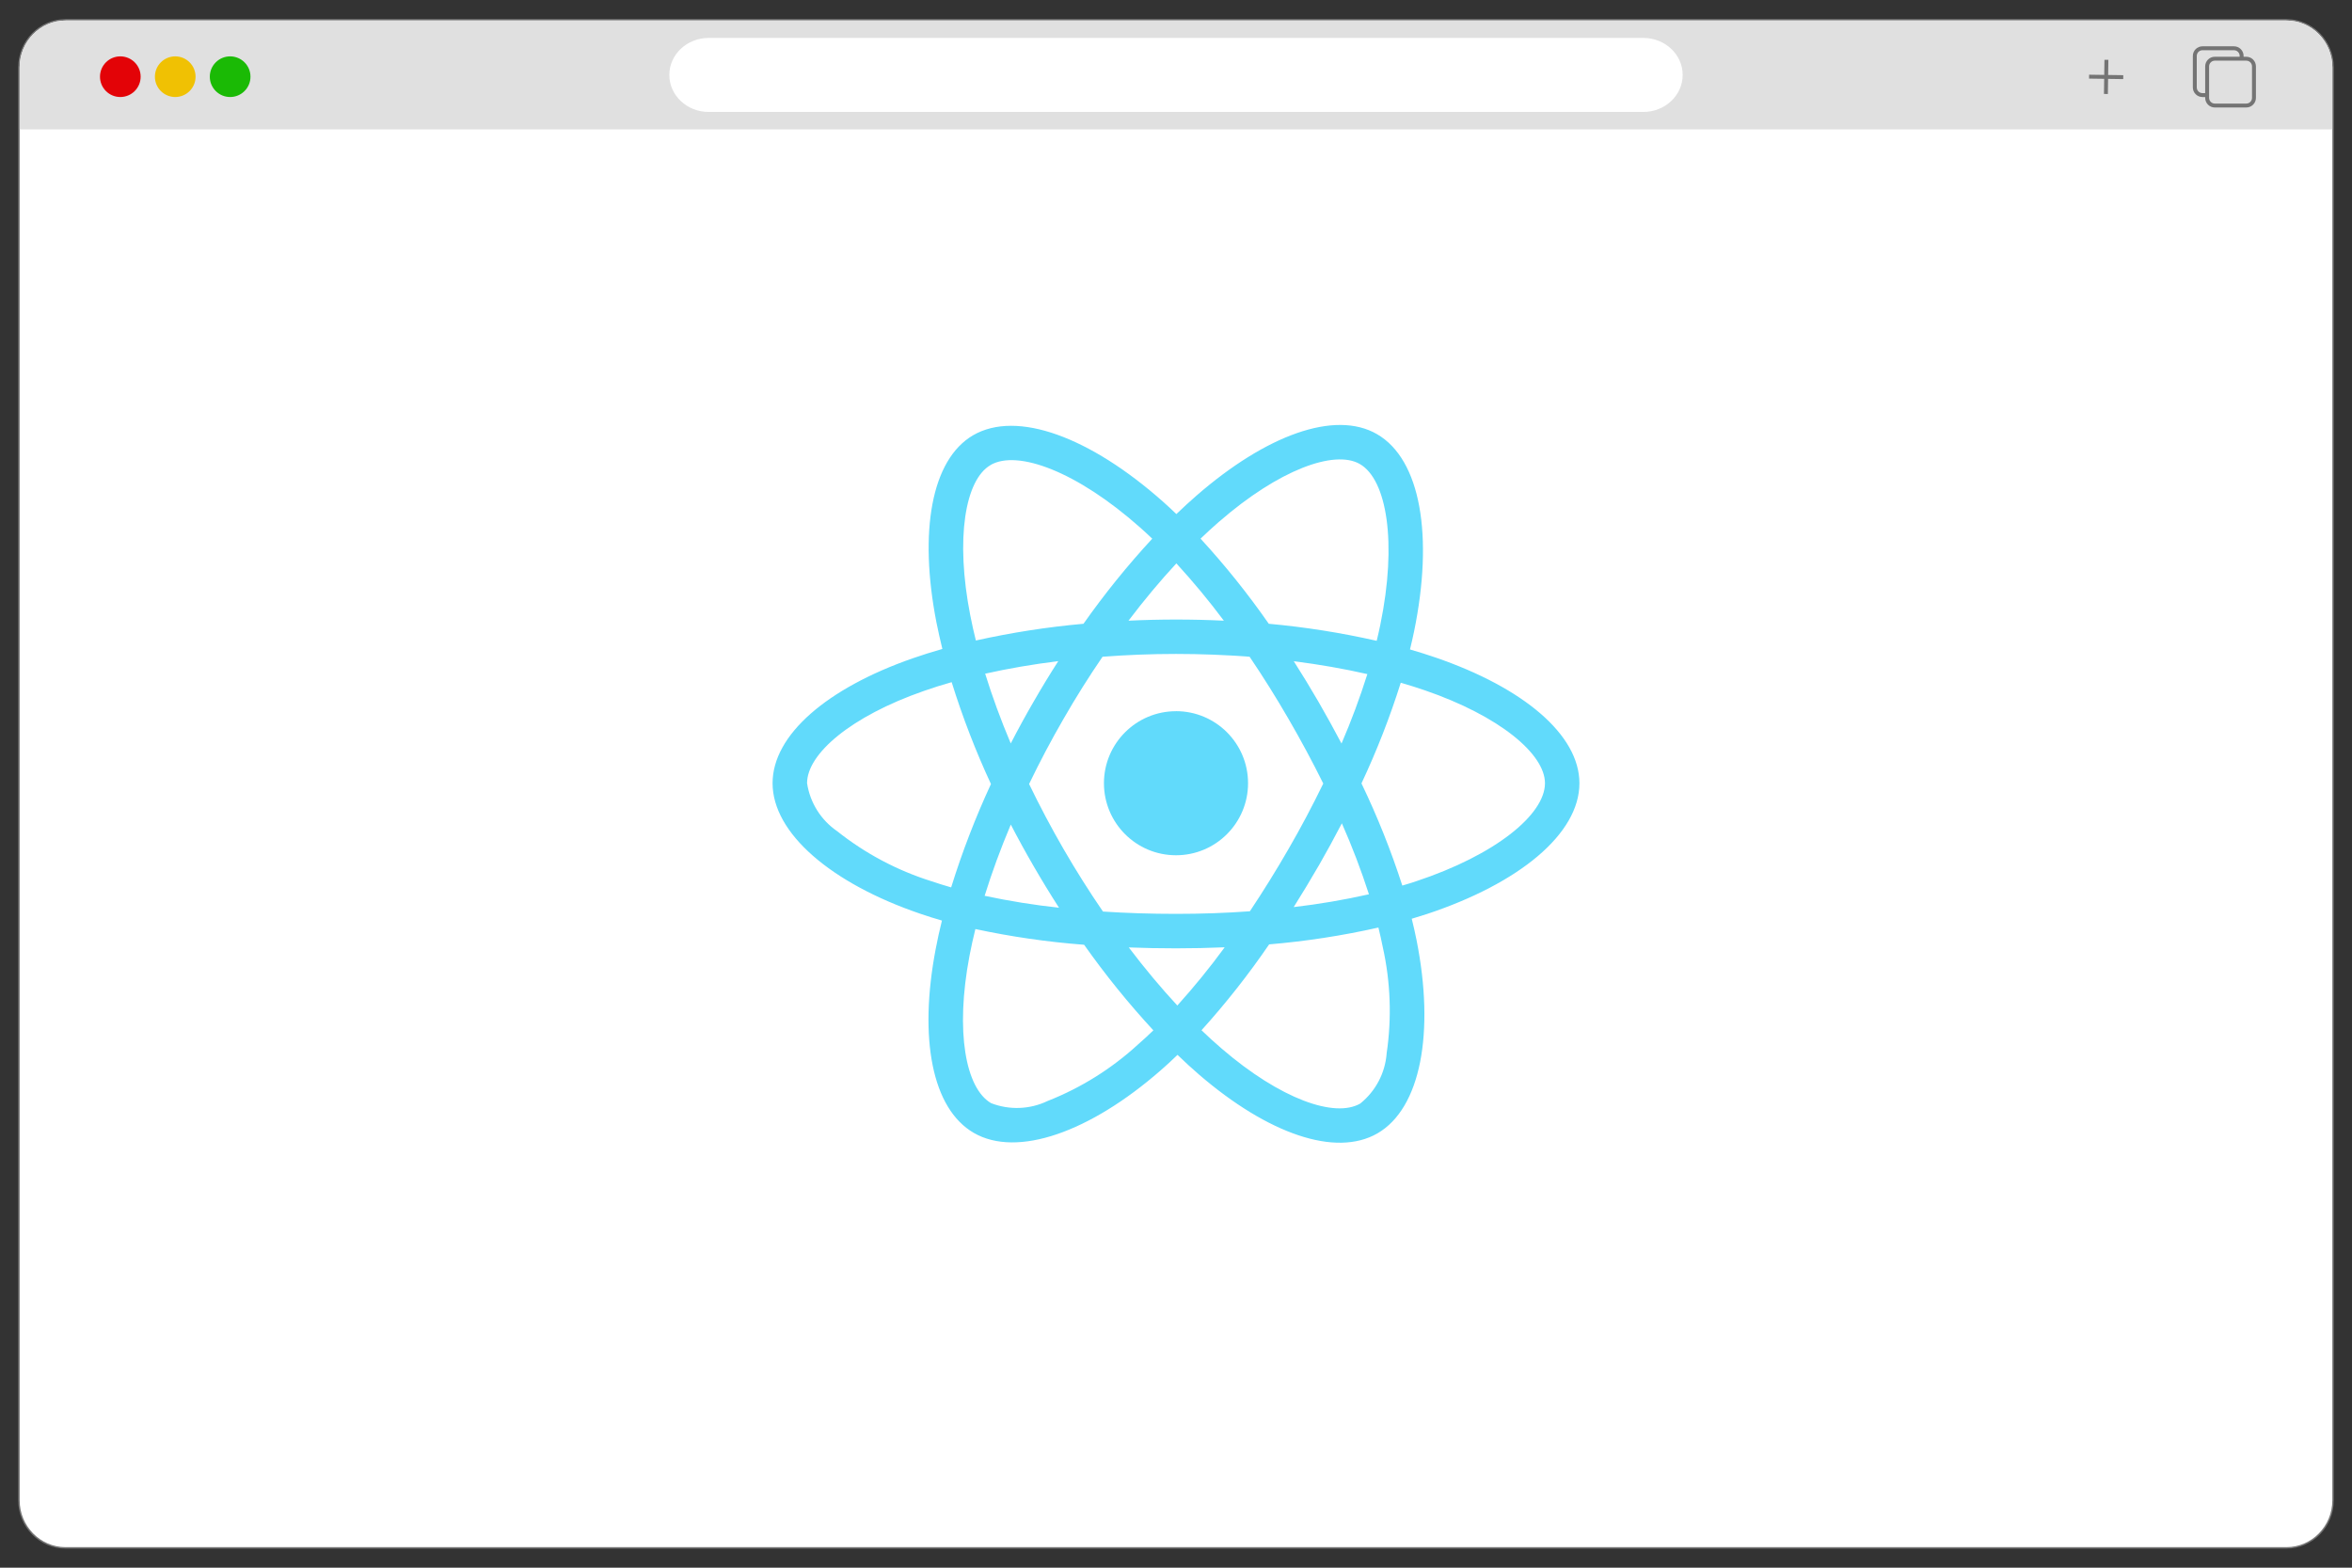
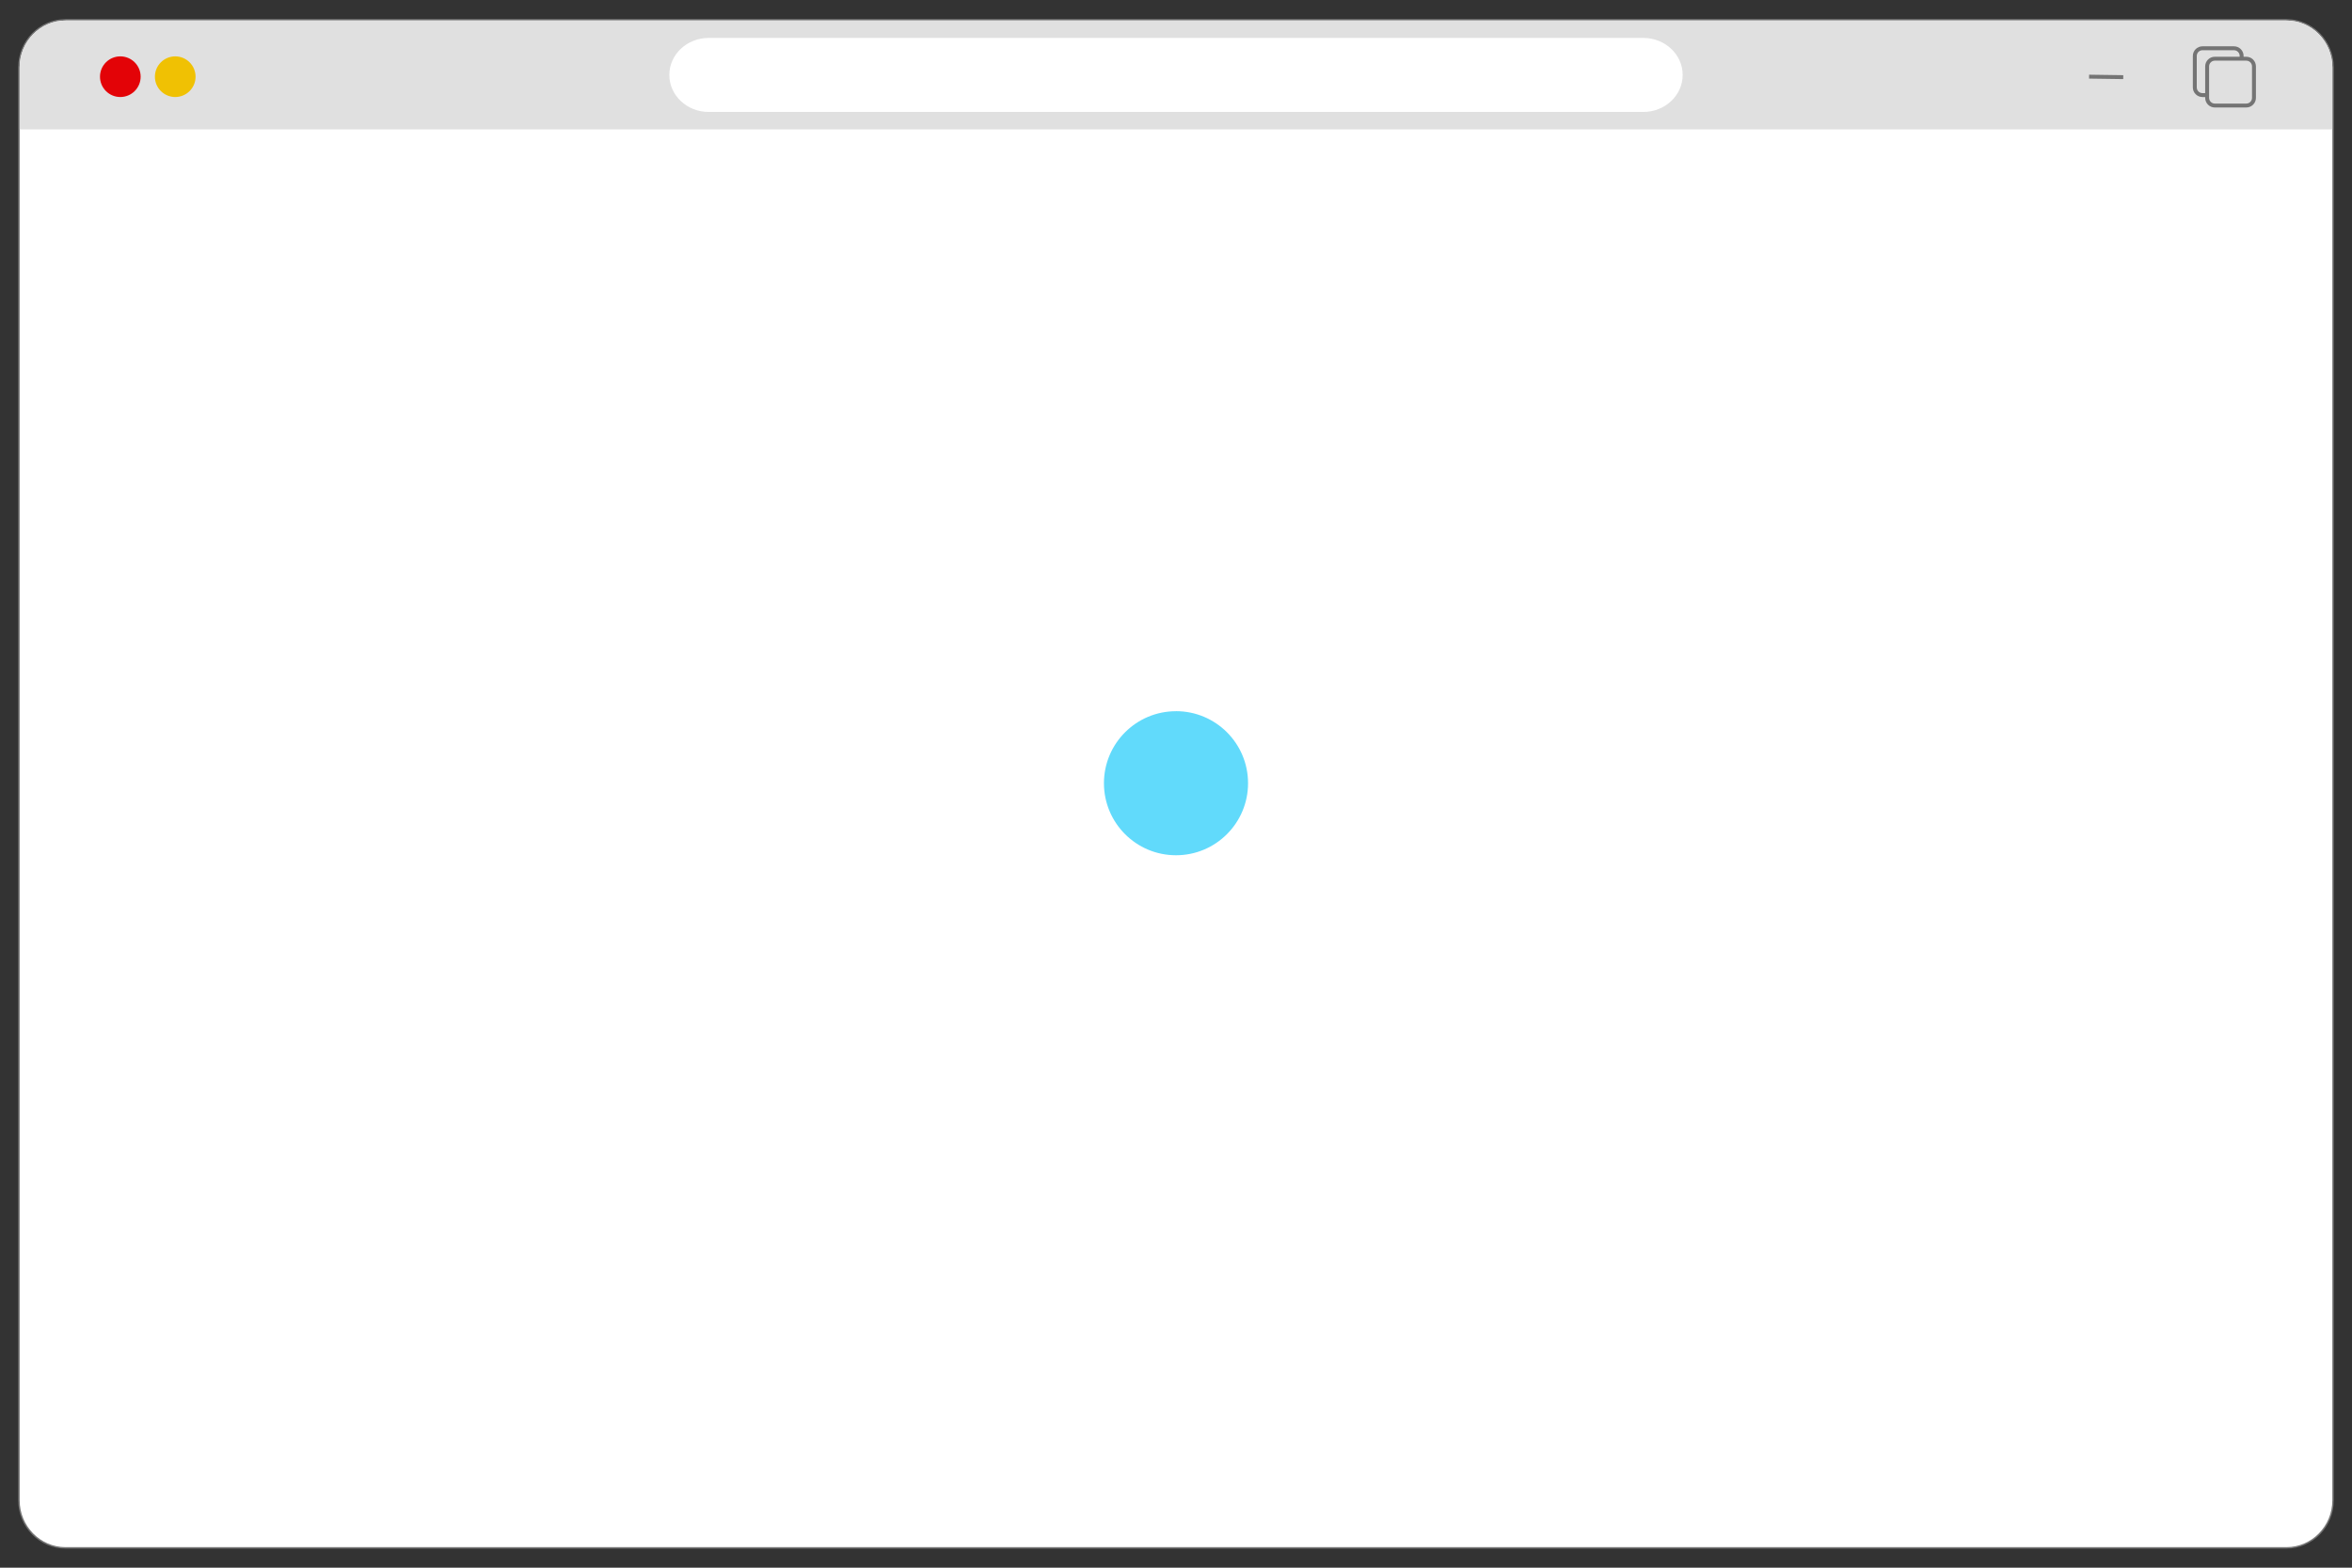
<svg xmlns="http://www.w3.org/2000/svg" version="1.1" x="0" y="0" width="600" height="400" viewBox="0, 0, 600, 400">
  <rect x="0" y="0" width="600" height="400" fill="#333333" stroke="none" />
  <g id="Layer_1">
    <g id="Canvas">
      <path d="M583.263,5.24 C589.736,5.24 594.984,10.591 594.984,17.192 L594.984,382.808 C594.984,389.409 589.736,394.76 583.263,394.76 L16.737,394.76 C10.264,394.76 5.016,389.409 5.016,382.808 L5.016,17.192 C5.016,10.591 10.264,5.24 16.737,5.24 L583.263,5.24 z" fill-opacity="0" stroke="#747474" stroke-width="0.75" />
      <path d="M16.737,5.24 L583.263,5.24 C589.736,5.24 594.984,10.591 594.984,17.192 L594.984,382.808 C594.984,389.409 589.736,394.76 583.263,394.76 L16.737,394.76 C10.264,394.76 5.016,389.409 5.016,382.808 L5.016,17.192 C5.016,10.591 10.264,5.24 16.737,5.24 z" fill="#FFFFFF" />
    </g>
    <g id="Menu_Bar">
      <path d="M583.263,5.24 C589.736,5.24 594.984,10.591 594.984,17.192 L594.984,33.001 L5.016,33.001 L5.016,17.192 C5.016,10.591 10.264,5.24 16.737,5.24 L583.263,5.24 z" fill="#E0E0E0" id="Menu" />
      <path d="M180.794,9.676 L419.206,9.676 C424.755,9.676 429.253,13.904 429.253,19.12 L429.253,19.12 C429.253,24.337 424.755,28.565 419.206,28.565 L180.794,28.565 C175.245,28.565 170.747,24.337 170.747,19.12 L170.747,19.12 C170.747,13.904 175.245,9.676 180.794,9.676 z" fill="#FFFFFF" id="URL" />
      <g id="Buttons_Left">
        <path d="M30.694,24.755 C27.83,24.755 25.508,22.433 25.508,19.569 C25.508,16.705 27.83,14.383 30.694,14.383 C33.558,14.383 35.88,16.705 35.88,19.569 C35.88,22.433 33.558,24.755 30.694,24.755 z" fill="#E30307" />
-         <path d="M58.71,24.755 C55.846,24.755 53.524,22.433 53.524,19.569 C53.524,16.705 55.846,14.383 58.71,14.383 C61.575,14.383 63.897,16.705 63.897,19.569 C63.897,22.433 61.575,24.755 58.71,24.755 z" fill="#1ABA05" />
        <path d="M44.702,24.755 C41.838,24.755 39.516,22.433 39.516,19.569 C39.516,16.705 41.838,14.383 44.702,14.383 C47.567,14.383 49.888,16.705 49.888,19.569 C49.888,22.433 47.567,24.755 44.702,24.755 z" fill="#F0C103" />
      </g>
      <g id="Buttons_Right">
        <path d="M565.004,14.979 L573.033,14.979 C574.115,14.979 574.992,15.856 574.992,16.938 L574.992,24.967 C574.992,26.049 574.115,26.926 573.033,26.926 L565.004,26.926 C563.922,26.926 563.045,26.049 563.045,24.967 L563.045,16.938 C563.045,15.856 563.922,14.979 565.004,14.979 z M569.888,12.315 L561.859,12.315 C560.777,12.315 559.9,13.192 559.9,14.274 L559.9,22.303 C559.9,23.385 560.777,24.262 561.858,24.262 L563.045,24.262 L563.045,16.938 C563.045,15.856 563.922,14.979 565.004,14.979 L571.847,14.979 L571.847,14.274 C571.847,13.192 570.97,12.315 569.888,12.315 z" fill-opacity="0" stroke="#747474" stroke-width="1" />
-         <path d="M537.349,15.264 L537.225,23.977 M532.93,19.558 L541.644,19.683" fill-opacity="0" stroke="#747474" stroke-width="1" />
+         <path d="M537.349,15.264 M532.93,19.558 L541.644,19.683" fill-opacity="0" stroke="#747474" stroke-width="1" />
      </g>
    </g>
    <g id="react-logo">
-       <path d="M366.313,167.802 C364.123,167.05 361.916,166.352 359.69,165.708 C360.06,164.205 360.403,162.695 360.719,161.18 C365.731,136.838 362.456,117.222 351.251,110.761 C340.512,104.568 322.954,111.029 305.217,126.466 C303.469,127.988 301.763,129.554 300.098,131.165 C298.983,130.091 297.849,129.041 296.698,128.015 C278.102,111.521 259.461,104.577 248.275,111.038 C237.562,117.249 234.386,135.693 238.878,158.764 C239.337,161.049 239.844,163.322 240.399,165.583 C237.777,166.334 235.227,167.131 232.793,167.981 C211.002,175.588 197.086,187.49 197.086,199.84 C197.086,212.592 212.031,225.389 234.726,233.13 C236.563,233.763 238.419,234.347 240.292,234.884 C239.683,237.313 239.146,239.759 238.681,242.223 C234.368,264.891 237.733,282.896 248.436,289.071 C259.479,295.443 278.021,288.892 296.089,273.106 C297.521,271.865 298.953,270.546 300.385,269.15 C302.187,270.898 304.036,272.593 305.933,274.233 C323.438,289.286 340.709,295.353 351.395,289.178 C362.447,282.78 366.035,263.441 361.373,239.914 C361.015,238.124 360.603,236.292 360.138,234.419 C361.438,234.037 362.715,233.64 363.968,233.229 C387.567,225.407 402.914,212.762 402.914,199.84 C402.914,187.436 388.551,175.454 366.313,167.802 z M311.007,133.107 C326.203,119.88 340.405,114.671 346.893,118.394 C353.784,122.368 356.451,138.395 352.119,159.417 C351.839,160.789 351.532,162.152 351.198,163.507 C342.128,161.451 332.932,159.998 323.67,159.157 C318.363,151.534 312.548,144.278 306.264,137.438 C307.804,135.958 309.379,134.515 310.989,133.107 L311.007,133.107 z M257.85,210.373 C259.717,213.976 261.665,217.526 263.694,221.022 C265.764,224.602 267.918,228.131 270.155,231.609 C263.783,230.92 257.451,229.905 251.183,228.566 C253.008,222.687 255.246,216.575 257.859,210.382 L257.85,210.373 z M257.85,189.701 C255.29,183.633 253.107,177.664 251.317,171.892 C257.179,170.576 263.443,169.502 269.967,168.688 C267.783,172.089 265.68,175.549 263.658,179.069 C261.629,182.565 259.69,186.109 257.841,189.701 L257.85,189.701 z M262.521,200.046 C265.23,194.408 268.153,188.877 271.291,183.454 C274.406,178.025 277.729,172.73 281.261,167.569 C287.382,167.104 293.655,166.854 300,166.854 C306.372,166.854 312.654,167.104 318.775,167.569 C322.265,172.73 325.57,178.01 328.691,183.409 C331.829,188.815 334.788,194.318 337.568,199.92 C334.824,205.576 331.877,211.131 328.727,216.583 C325.606,222.001 322.313,227.31 318.847,232.513 C312.743,232.96 306.434,233.175 300,233.175 C293.592,233.175 287.364,232.978 281.368,232.584 C277.812,227.394 274.459,222.075 271.309,216.628 C268.171,211.199 265.242,205.669 262.521,200.037 L262.521,200.046 z M336.351,220.986 C338.415,217.389 340.402,213.75 342.311,210.069 C344.926,215.982 347.232,222.028 349.22,228.181 C342.883,229.604 336.475,230.694 330.024,231.448 C332.196,228 334.302,224.509 336.342,220.977 L336.351,220.986 z M342.222,189.709 C340.325,186.106 338.356,182.538 336.315,179.006 C334.299,175.534 332.211,172.104 330.051,168.715 C336.611,169.547 342.902,170.648 348.817,171.999 C346.918,178.013 344.717,183.927 342.222,189.718 L342.222,189.709 z M300.089,143.747 C304.372,148.414 308.416,153.295 312.207,158.37 C304.105,157.982 295.997,157.982 287.883,158.37 C291.883,153.09 295.982,148.186 300.098,143.747 L300.089,143.747 z M252.695,118.645 C259.586,114.663 274.799,120.345 290.854,134.601 C291.883,135.514 292.912,136.462 293.941,137.447 C287.621,144.288 281.762,151.541 276.401,159.157 C267.167,159.986 257.996,161.412 248.946,163.426 C248.421,161.326 247.949,159.208 247.532,157.072 L247.532,157.09 C243.657,137.313 246.225,122.403 252.695,118.663 L252.695,118.645 z M242.637,226.418 C240.936,225.929 239.248,225.401 237.571,224.835 C228.85,222.091 220.708,217.765 213.552,212.073 C209.413,209.228 206.637,204.796 205.883,199.831 C205.883,192.34 217.051,182.783 235.683,176.295 C238.028,175.471 240.39,174.726 242.771,174.058 C245.535,182.932 248.884,191.613 252.794,200.046 C248.834,208.601 245.444,217.408 242.646,226.41 L242.637,226.418 z M290.299,266.51 C283.567,272.686 275.755,277.57 267.255,280.918 C262.73,283.088 257.508,283.289 252.829,281.473 C246.342,277.715 243.639,263.271 247.317,243.887 C247.758,241.59 248.26,239.311 248.82,237.05 C257.966,239.012 267.235,240.352 276.562,241.059 C281.966,248.717 287.867,256.011 294.228,262.895 C292.951,264.13 291.645,265.332 290.308,266.501 L290.299,266.51 z M300.34,256.559 C296.17,252.067 292.017,247.091 287.955,241.739 C291.892,241.894 295.907,241.972 300,241.972 C304.194,241.972 308.335,241.882 312.421,241.704 C308.651,246.858 304.618,251.817 300.34,256.559 z M353.739,268.792 C353.356,273.801 350.917,278.427 347.001,281.572 C340.512,285.33 326.641,280.444 311.679,267.575 C309.966,266.108 308.242,264.539 306.506,262.868 C312.744,255.962 318.508,248.643 323.76,240.961 C333.139,240.17 342.454,238.735 351.636,236.665 C352.054,238.36 352.424,240.018 352.746,241.641 C354.738,250.557 355.071,259.764 353.73,268.801 L353.739,268.792 z M361.203,224.879 C360.066,225.255 358.912,225.613 357.73,225.953 C354.854,217.037 351.374,208.328 347.314,199.885 C351.224,191.556 354.572,182.976 357.337,174.201 C359.431,174.8 361.48,175.454 363.449,176.125 C382.51,182.675 394.126,192.376 394.126,199.84 C394.126,207.804 381.571,218.132 361.194,224.879 L361.203,224.879 z" fill="#61DAFB" />
      <path d="M300,181.458 C310.154,181.458 318.385,189.692 318.381,199.846 C318.378,210 310.142,218.228 299.988,218.221 C289.834,218.215 281.609,209.976 281.619,199.822 C281.633,189.681 289.859,181.467 300,181.467" fill="#61DAFB" />
    </g>
  </g>
</svg>